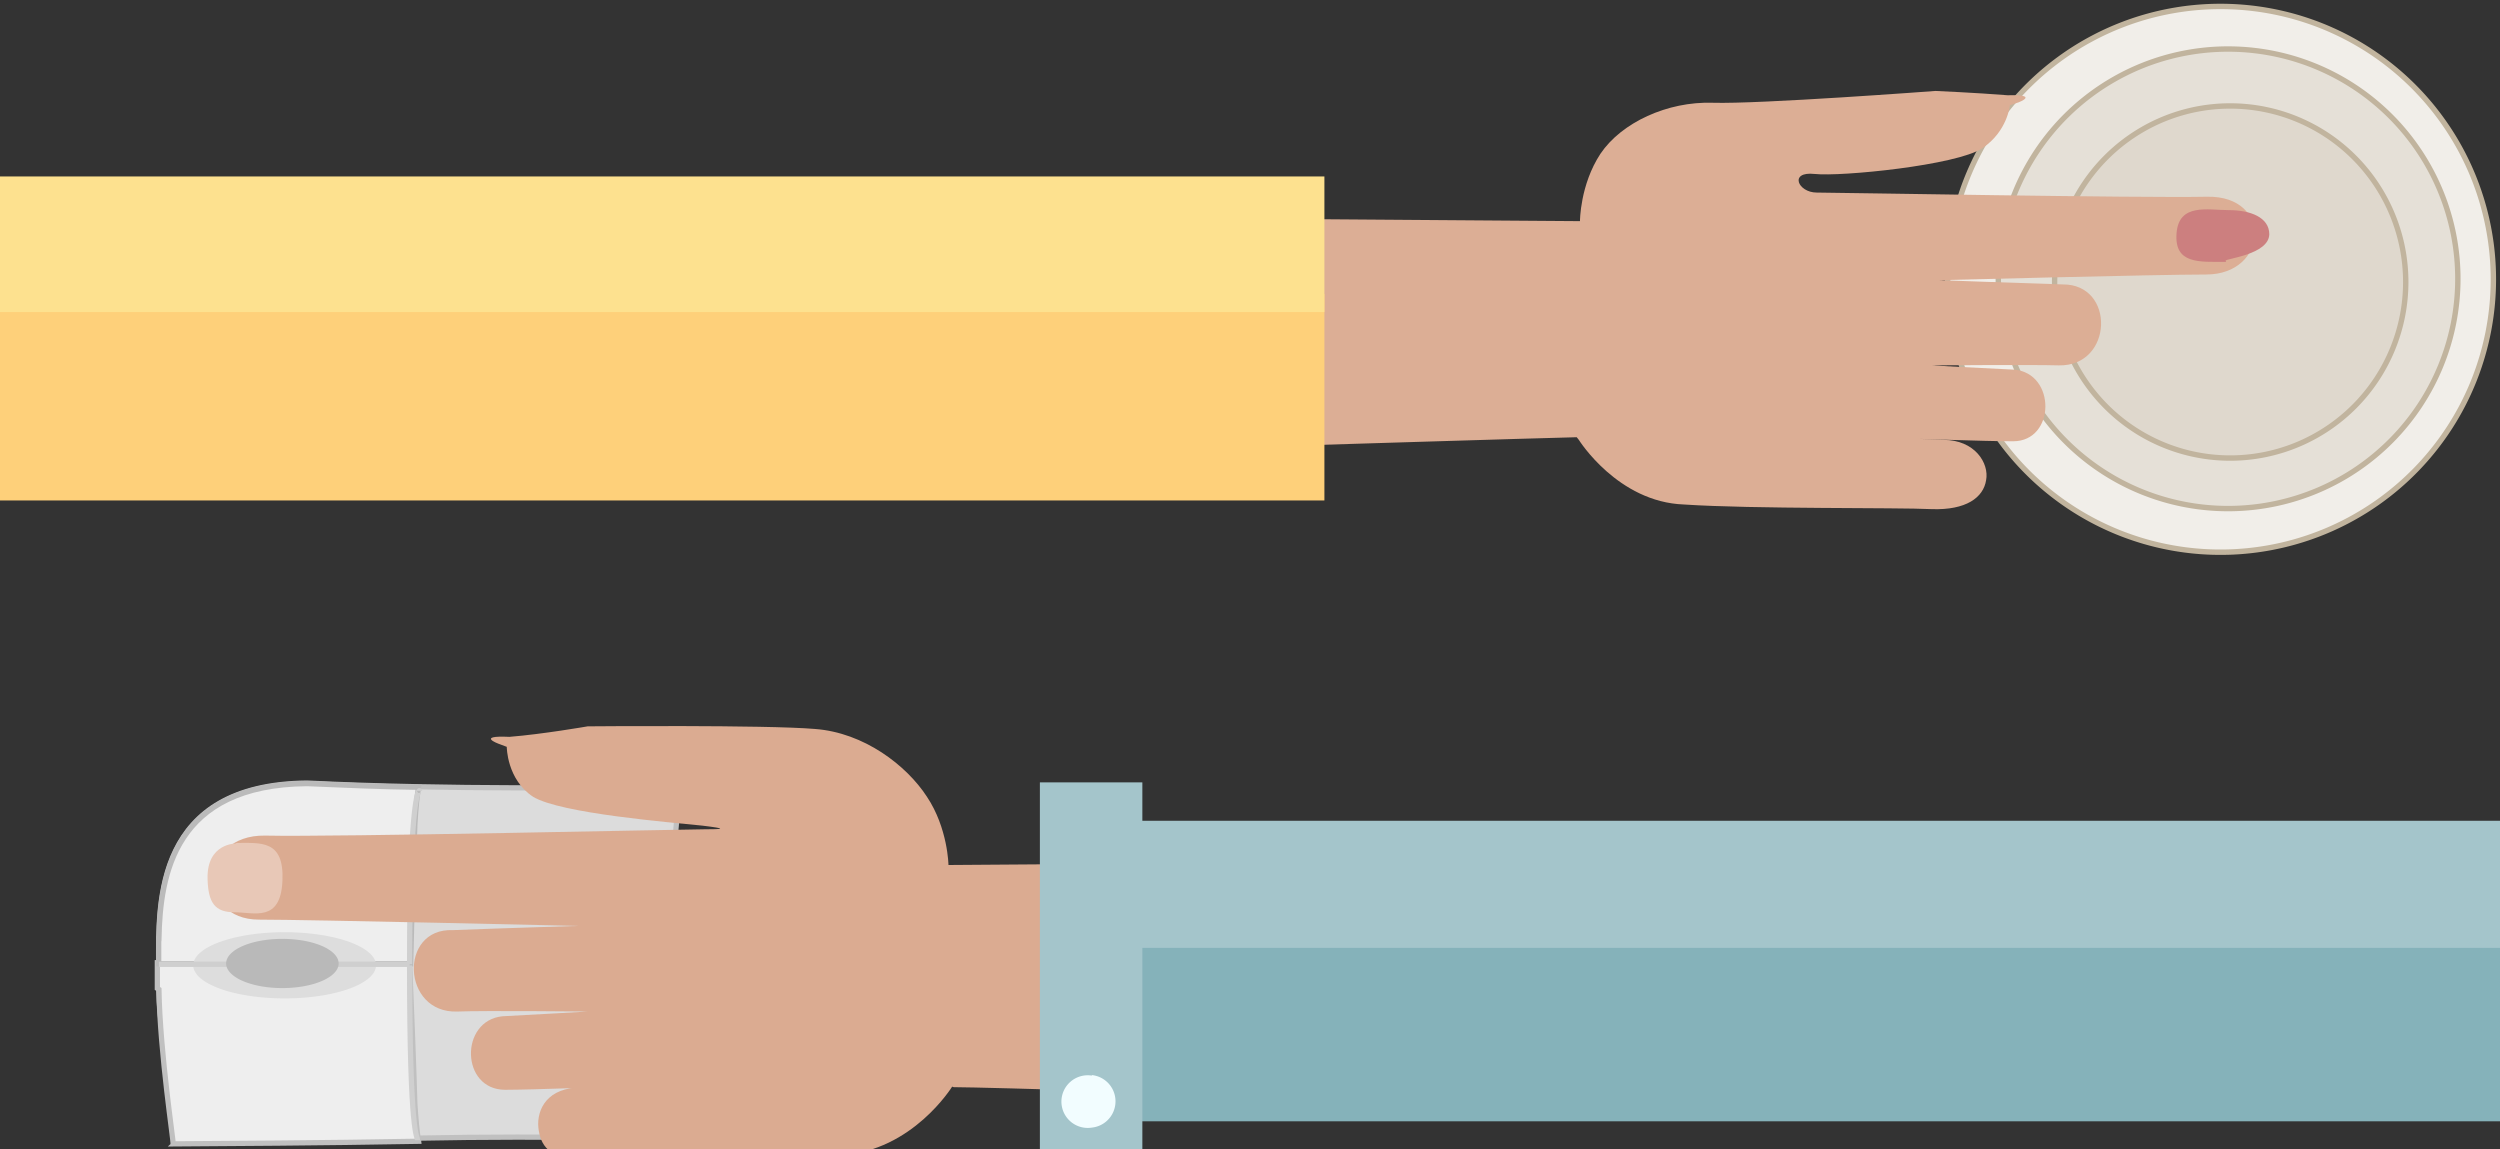
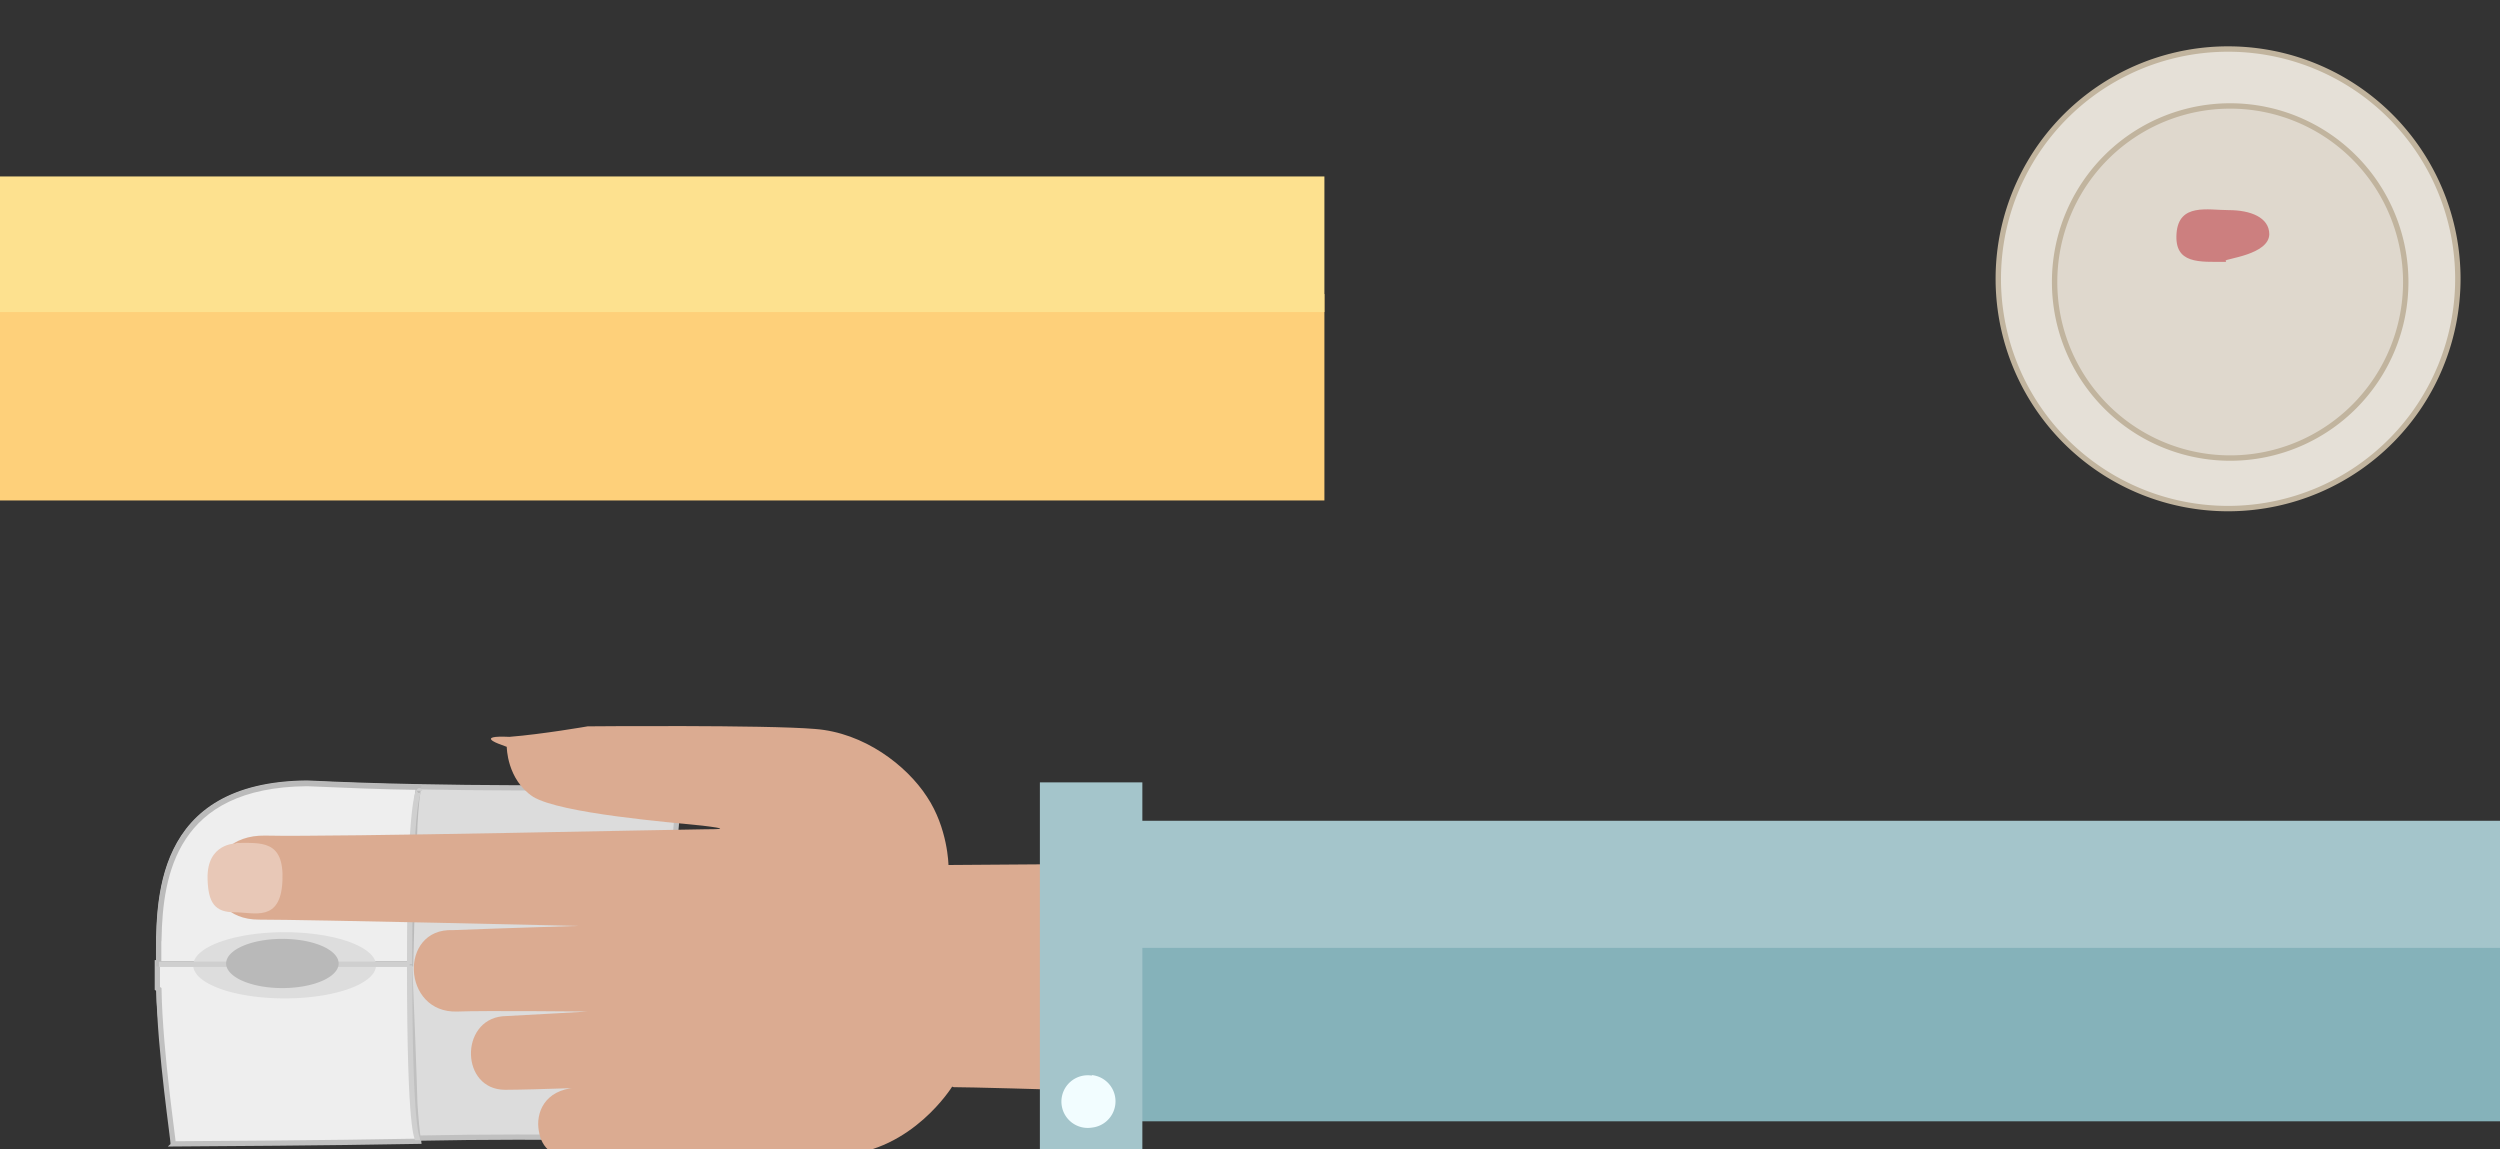
<svg xmlns="http://www.w3.org/2000/svg" version="1.1" viewBox="0 0 966 444">
  <rect x="0" y="0" width="966" height="444" fill="#333333" stroke="none" />
  <title>Javascript Events: onmouseover, onmousemove, onmouseout, onmousedown, onmouseup</title>
  <g stroke="#c1b49e" stroke-width="2.084">
-     <path d="m861.84 2.56a105.44 105.44 0 0 1 0 210.74 105.44 105.44 0 1 1 0-210.74z" fill="#f1eee9" />
    <path d="m862.26 18.956a88.785 88.785 0 0 1 0 177.55 88.785 88.785 0 1 1 0-177.55z" fill="#e5e0d7" />
    <path d="m862.26 40.944a67.839 68.027 0 0 1 0 136.05 67.839 68.027 0 1 1 0-136.05z" fill="#dfd8cd" />
  </g>
-   <path d="m610.08 169.99s15.006 24.051 40.641 24.947c26.677 1.792 82.533 1.125 95.663 1.792 13.339 0.459 20.008-4.481 21.05-11.192 1.25-6.565-4.377-15.569-16.465-15.569-12.297-0.563-14.589-0.563-14.589-0.563s30.637 1.105 41.475 1.105c16.465 0 16.673-26.323 0.417-27.678-11.463-0.5-31.888-1.647-31.888-1.647s39.182-0.313 49.186 0c21.05 0.375 21.884-31.471 1.459-31.283-19.799-0.625-47.519-1.647-47.519-1.647s84.408-2.188 102.96-2.188c23.968 0 25.844-30.47 0.417-30.054-25.427 0.542-144.22-1.605-150.89-1.605-7.295 0-10.838-8.295-0.834-7.19 10.212 1.105 54.813-3.314 64.817-9.941 9.796-6.628 10.629-16.611 10.629-16.611l3.335-1.105s8.337-3.126-4.168-2.751c-12.505-1-27.928-1.667-27.928-1.667s-68.152 5.127-86.076 4.564c-17.507-0.563-35.222 7.649-43.35 19.695-7.92 12.026-7.92 26.052-7.92 26.052l-109.42-0.813 0.625 87.514s95.246-2.939 107.54-3.21z" fill="#dcae95" stroke-width="2.084" />
  <path d="m860.18 101.18c-10.421 0-20.008 0.938-19.174-10.942 0.834-11.88 12.088-9.045 20.216-9.045 8.337 0 15.631 2.793 15.631 9.358-0.208 7.836-16.882 9.379-16.882 10.171z" fill="#cc7f7f" stroke-width="2.084" />
  <rect transform="scale(-1)" x="-511.75" y="-193.38" width="604.81" height="79.761" fill="#fed07a" stroke-width="3.033" />
  <rect transform="scale(-1)" x="-511.75" y="-120.58" width="604.81" height="52.396" fill="#fde18f" stroke-width="3.033" />
  <g stroke-width="2.03">
    <path d="m322.05 371.98c0 59.666-52.969 69.001-69.61 68.19-16.033-0.812-79.757-1.624-133.76 1.015-58.793-0.609-57.393-45.663-57.393-69.407 0-23.542-1.4-68.595 57.271-69.204 53.923 2.638 117.65 1.827 133.68 1.421 16.844-0.812 6.088 7.915 6.088 67.987" fill="#dcdcdc" stroke="#c0c0c0" />
    <path d="m61.405 382.33c0.426 24.759 5.784 59.26 5.479 59.666 65.795-0.406 80.63-0.812 94.836-1.015-0.609-3.856-1.015-8.321-1.421-14.409-0.406-14.206-1.218-34.907-2.029-54.592h-97.475v0.406 9.538z" fill="#eee" stroke="#c0c0c0" />
    <path d="m61.405 362.65c0.507-24.556 5.784-59.463 57.271-59.869 14.003 0.609 28.636 1.218 43.045 1.421-0.609 3.653-1.015 7.712-1.421 14.409-0.406 14.003-1.218 34.501-1.624 53.78h-97.353v-0.406-9.335z" fill="#eee" stroke="#bababa" />
    <path d="m111.11 360.21a35.312 12.792 0 0 1 0 25.571 35.312 12.792 0 1 1 0-25.571z" fill="#ddd" />
    <path d="m61.405 372.59h96.866" fill="none" stroke="#cfcfcf" />
    <path d="m111.63 362.85a21.634 9.496 0 0 1 0 18.874 21.654 9.506 0 1 1 0-18.874z" fill="#b9b9b9" />
    <path d="m158.27 373c0 67.175 3.044 65.551 3.044 67.581" fill="none" stroke="#cfcfcf" />
    <path d="m158.27 372.59c0-67.581 3.856-67.581 3.856-66.972" fill="none" stroke="#cfcfcf" />
    <path d="m367.91 419.88s-15.424 24.962-42.821 26.383c-27.398 1.827-84.222 1.421-98.023 1.827-13.597 0.609-17.859-4.668-18.874-11.162-1.218-6.697 2.029-15.83 14.409-16.642 12.38-0.406 14.612-0.406 14.612-0.406s-31.254 1.218-42.01 1.218c-17.25 0-17.656-26.789-1.015-28.412 11.974-0.609 32.877-1.827 32.877-1.827s-40.183-0.406-50.33 0c-21.512 0.812-22.73-32.268-1.827-31.456 20.7-0.812 48.707-1.624 48.707-1.624s-104.33-2.435-123.61-2.435c-24.069 0-23.46-32.877 2.435-32.471 26.058 0.609 162.38-2.435 169.68-2.435 7.306 0 9.335-0.203-0.812-1.421-11.771-1.218-54.795-4.668-65.348-11.162-10.147-6.697-10.147-19.28-10.147-19.28l-3.247-1.218s-8.727-3.247 4.262-2.638c12.786-1.015 30.239-4.059 30.239-4.059s69.001-0.609 87.875 1.015c18.874 1.421 35.312 14.003 43.227 26.18 8.118 12.177 8.321 26.383 8.321 26.383l112.23-0.812-0.812 89.702s-97.211-3.044-109.39-3.044z" fill="#dbab91" />
    <path d="m91.258 325.71c9.66 0 18.59-1.218 17.879 14.612-0.69 16.236-10.959 12.177-18.569 12.177-7.529 0-10.147-3.653-10.37-12.988-0.325-13.8 11.061-13.597 11.061-13.597z" fill="#e8c8b7" />
  </g>
  <rect transform="rotate(-90)" x="-384.16" y="429.41" width="67.012" height="538.5" fill="#a4c5cb" stroke-width="2.673" />
  <rect transform="rotate(-90)" x="-433.27" y="429.41" width="67.012" height="538.5" fill="#85b2ba" stroke-width="2.673" />
  <rect transform="rotate(-90)" x="-445.45" y="401.81" width="143.14" height="39.595" fill="#a4c5cb" stroke-width="2.03" />
  <path d="m421.9 415.41a10.204 10.204 0 0 1 0 20.295 10.172 10.172 0 1 1 0-20.092z" fill="#f2fdff" stroke-width="2.03" />
</svg>